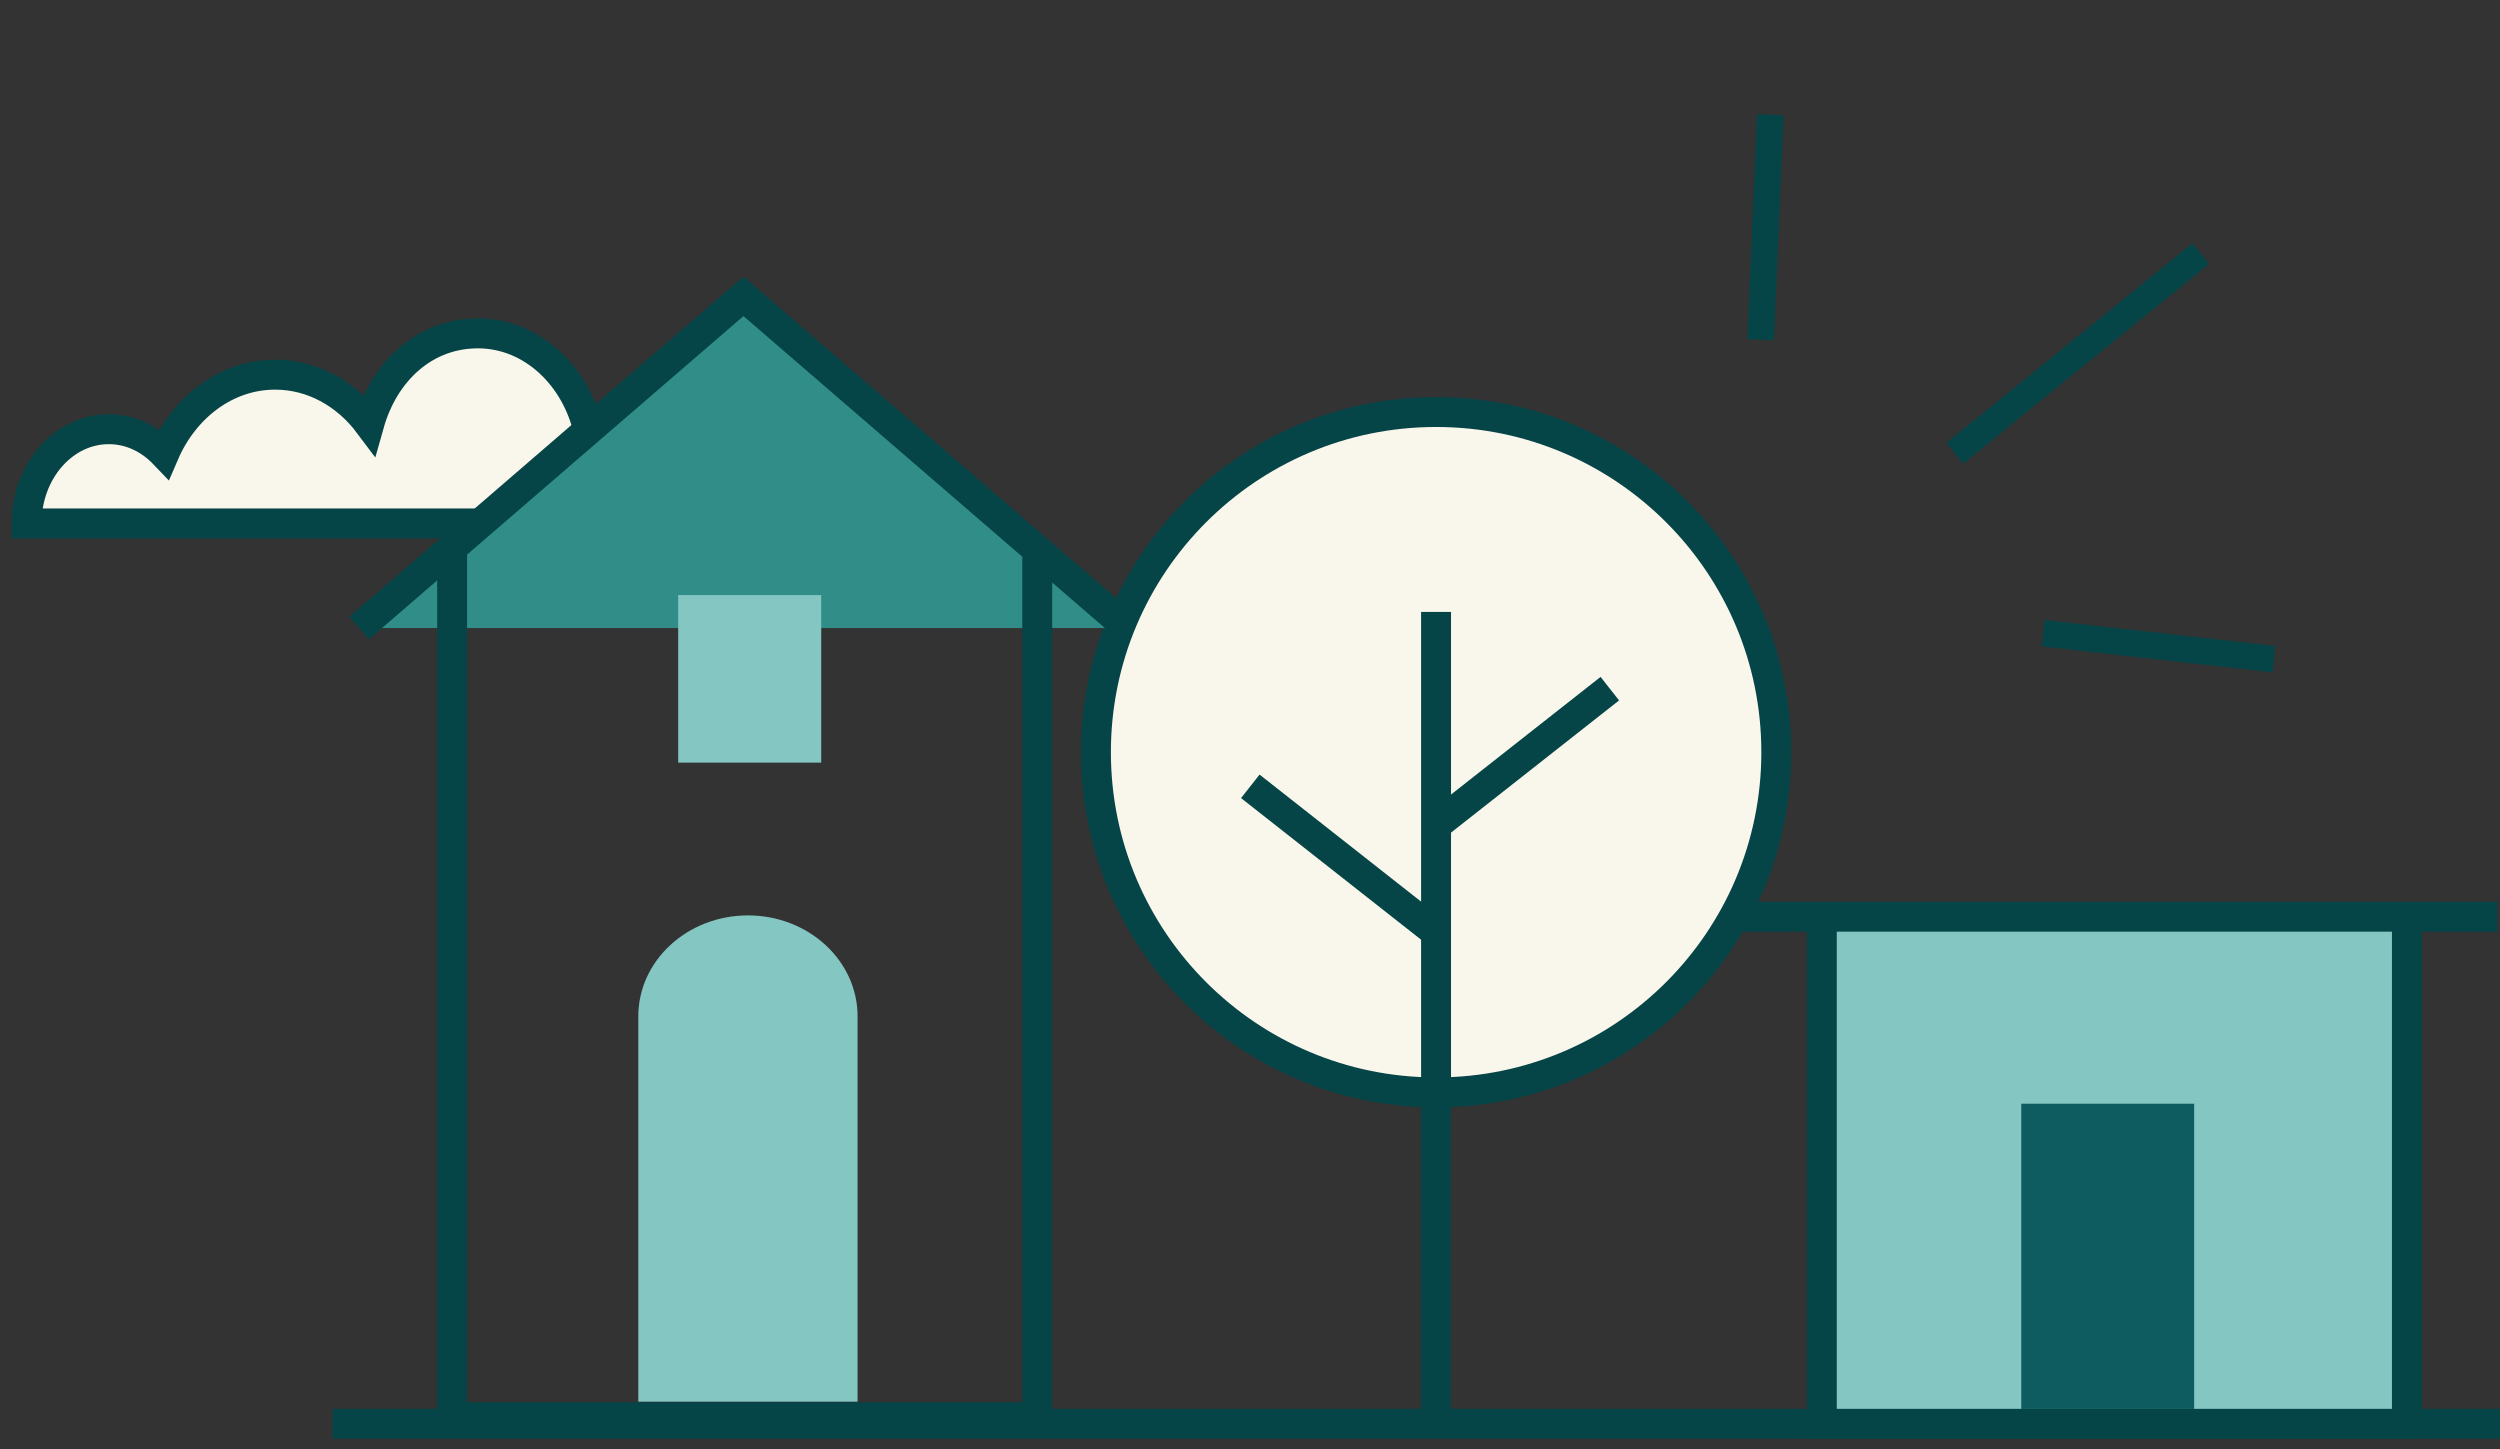
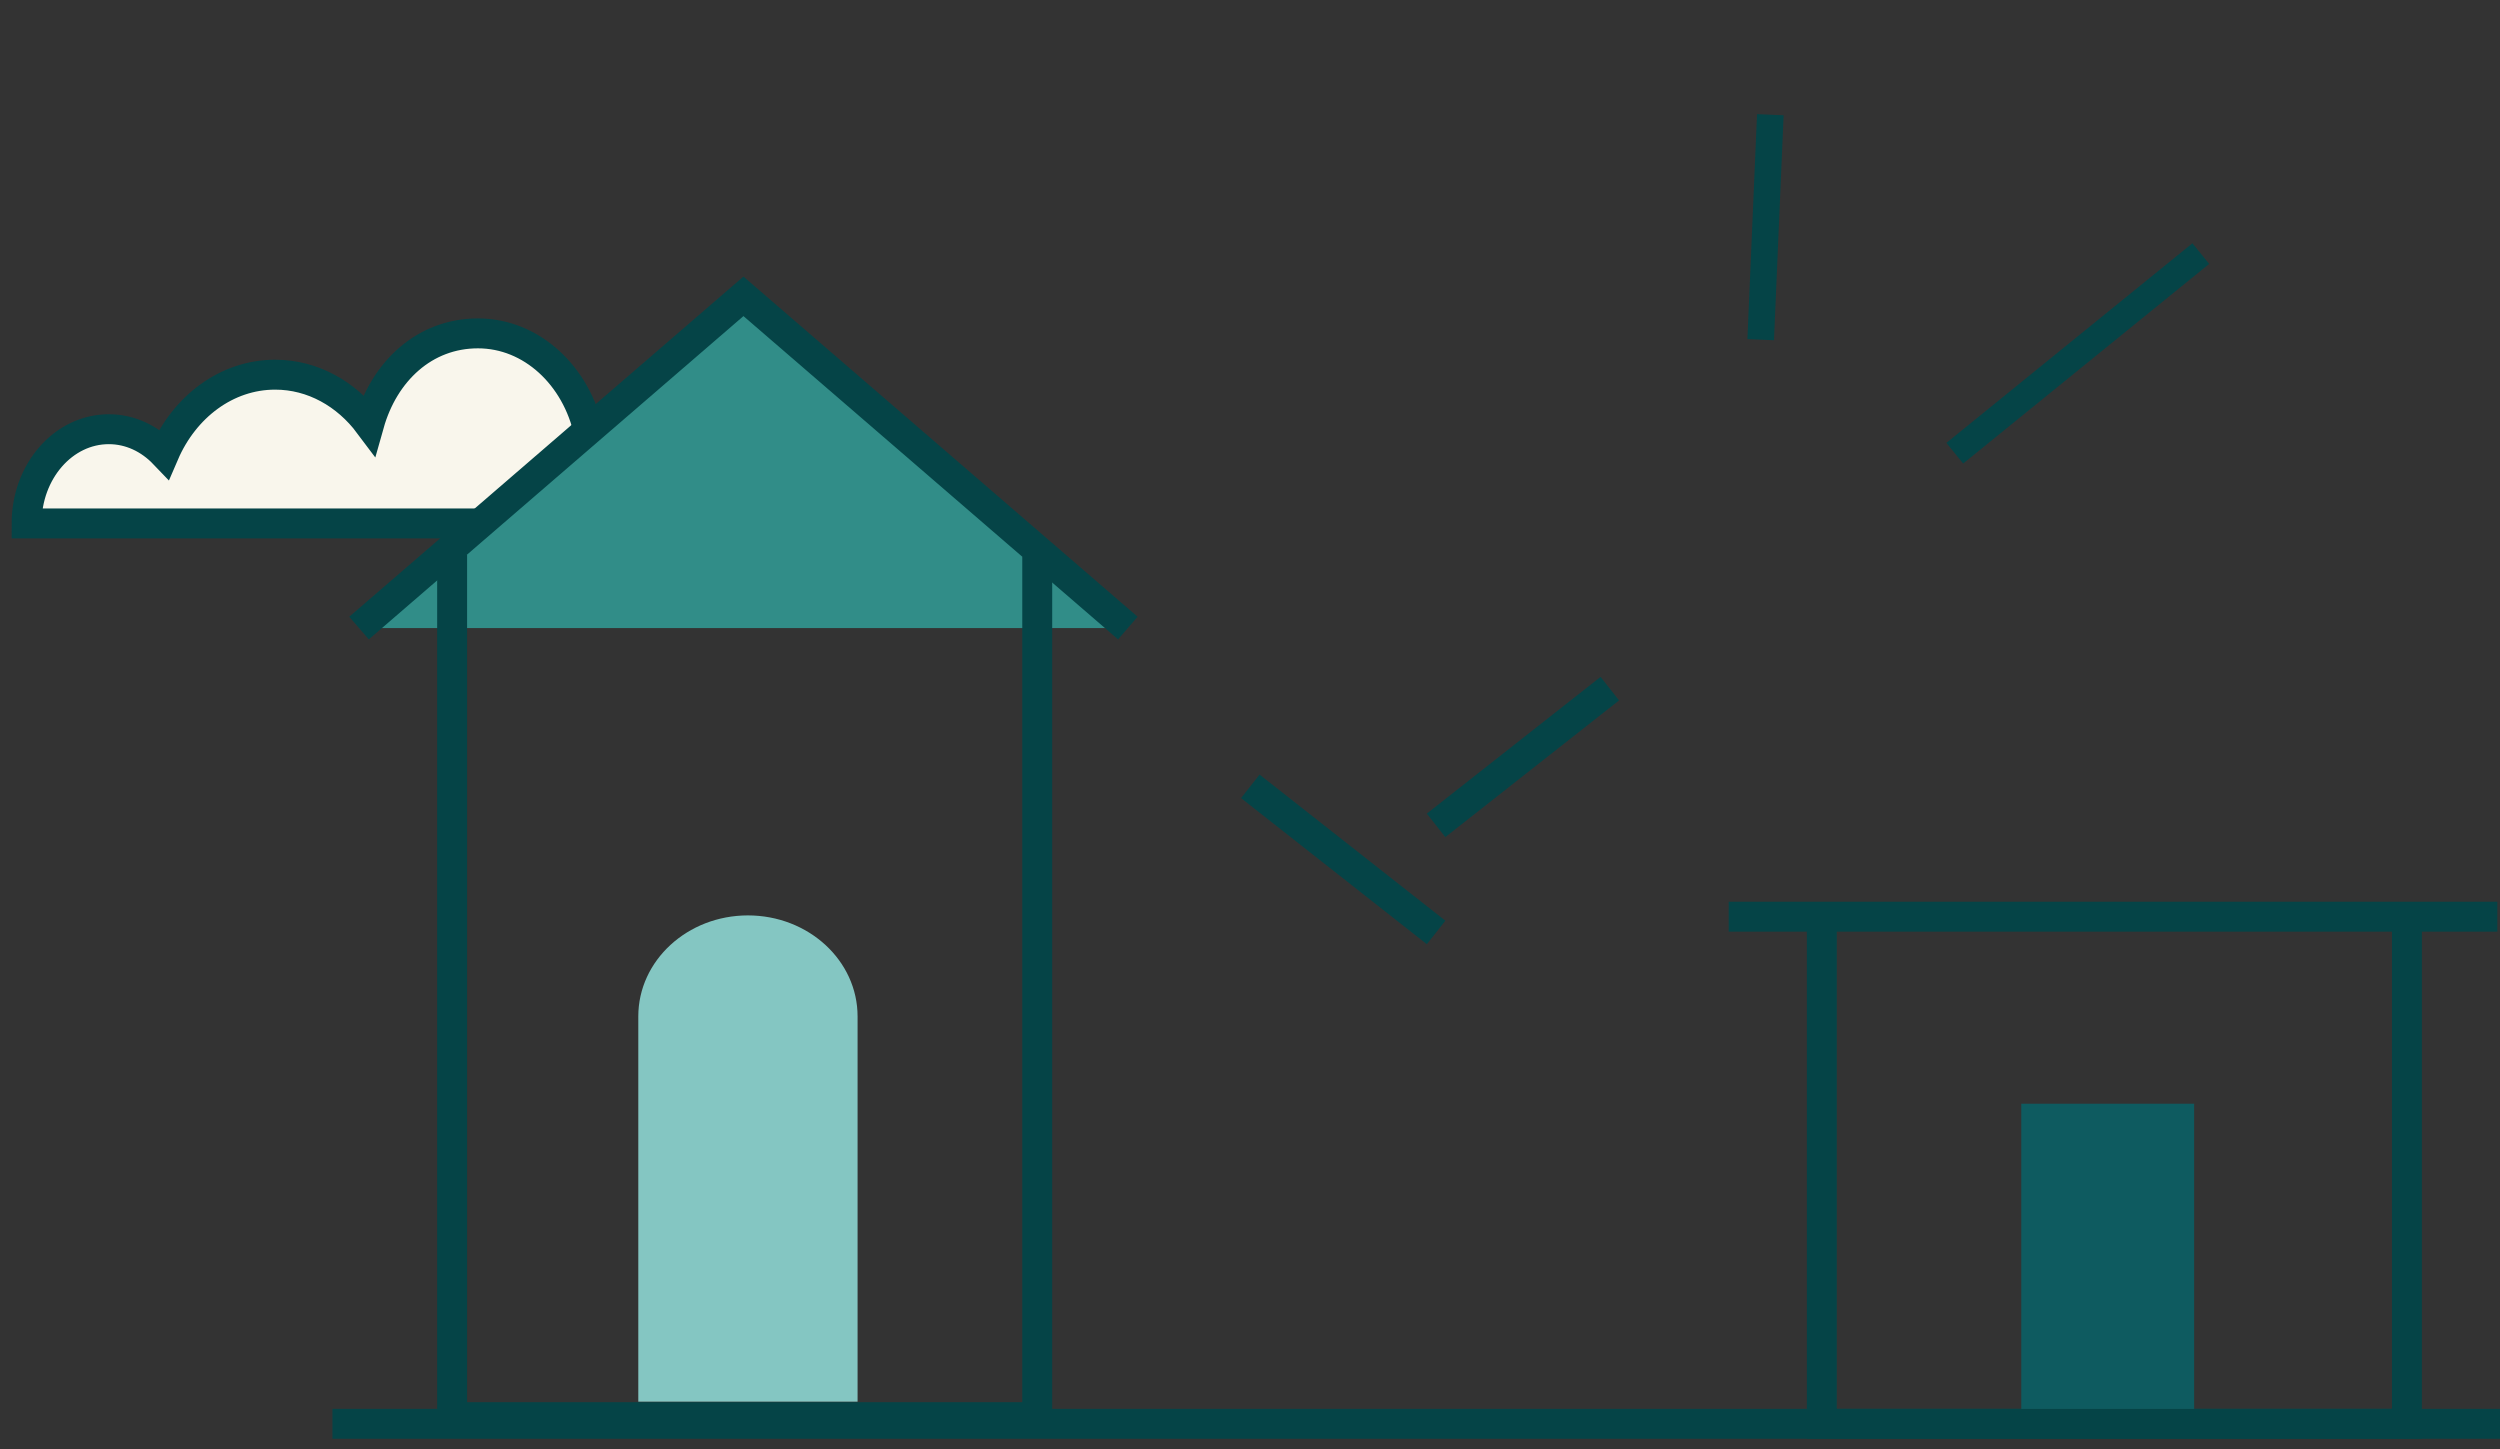
<svg xmlns="http://www.w3.org/2000/svg" width="188" height="109" viewBox="0 0 188 109" fill="none">
  <rect x="0" y="0" width="188" height="109" fill="#333333" stroke="none" />
  <path d="M51.468 38.85C51.468 35.239 48.916 32.316 45.769 32.316C45.253 32.316 44.761 32.402 44.286 32.546C43.359 28.251 39.977 25.07 35.942 25.07C31.908 25.07 28.875 27.941 27.759 31.903C26.053 29.623 23.518 28.176 20.691 28.176C17.028 28.176 13.858 30.605 12.341 34.13C11.242 32.982 9.789 32.276 8.181 32.276C4.77 32.276 2 35.445 2 39.361H51.446C51.457 39.194 51.468 39.028 51.468 38.856V38.85Z" fill="#F9F6EC" stroke="#054447" stroke-width="2.25" stroke-miterlimit="10" />
-   <path d="M107.996 82.148C122.125 82.148 133.578 70.695 133.578 56.566C133.578 42.438 122.125 30.984 107.996 30.984C93.868 30.984 82.414 42.438 82.414 56.566C82.414 70.695 93.868 82.148 107.996 82.148Z" fill="#F9F6EC" stroke="#054447" stroke-width="2.25" stroke-miterlimit="10" />
-   <path d="M107.992 107.069V75.156V46.017" stroke="#054447" stroke-width="2.25" stroke-miterlimit="10" />
  <path d="M94.023 59.133L107.994 70.121" stroke="#054447" stroke-width="2.25" stroke-miterlimit="10" />
  <path d="M107.992 62.066L121.058 51.787" stroke="#054447" stroke-width="2.25" stroke-miterlimit="10" />
  <path d="M84.813 47.231L55.907 22.285L27 47.231" fill="#318D88" />
  <path d="M84.813 47.231L55.907 22.285L27 47.231" stroke="#054447" stroke-width="2.25" stroke-miterlimit="10" />
  <path d="M34 41.707V106.57H78V41.866" stroke="#054447" stroke-width="2.25" stroke-miterlimit="10" />
-   <path d="M51 57.349V44.748H61.756V57.349H51Z" fill="#84C6C2" />
  <path d="M56.251 68.838C51.692 68.838 48 72.237 48 76.434V105.405H64.49V76.434C64.49 72.237 60.798 68.838 56.239 68.838H56.251Z" fill="#84C6C2" />
  <path d="M188 107.07L25 107.07Z" fill="#84C6C2" />
  <path d="M188 107.07L25 107.07" stroke="#054447" stroke-width="2.25" stroke-miterlimit="10" />
-   <path d="M137 69.07V107.07H181V69.07" fill="#84C6C2" />
+   <path d="M137 69.07V107.07V69.07" fill="#84C6C2" />
  <path d="M137 69.07V107.07H181V69.07" stroke="#054447" stroke-width="2.25" stroke-miterlimit="10" />
  <path d="M187.801 68.935H130Z" fill="#84C6C2" />
  <path d="M187.801 68.935H130" stroke="#054447" stroke-width="2.25" stroke-miterlimit="10" />
  <path d="M165 83H152V105.952H165V83Z" fill="#0E5B60" />
-   <path d="M153.639 47.619L171 49.571" stroke="#054447" stroke-width="2" stroke-miterlimit="10" />
  <path d="M146.999 34.082L165.5 19.07" stroke="#054447" stroke-width="2" stroke-miterlimit="10" />
  <path d="M132.404 25.543L133.129 8.626" stroke="#054447" stroke-width="2" stroke-miterlimit="10" />
</svg>